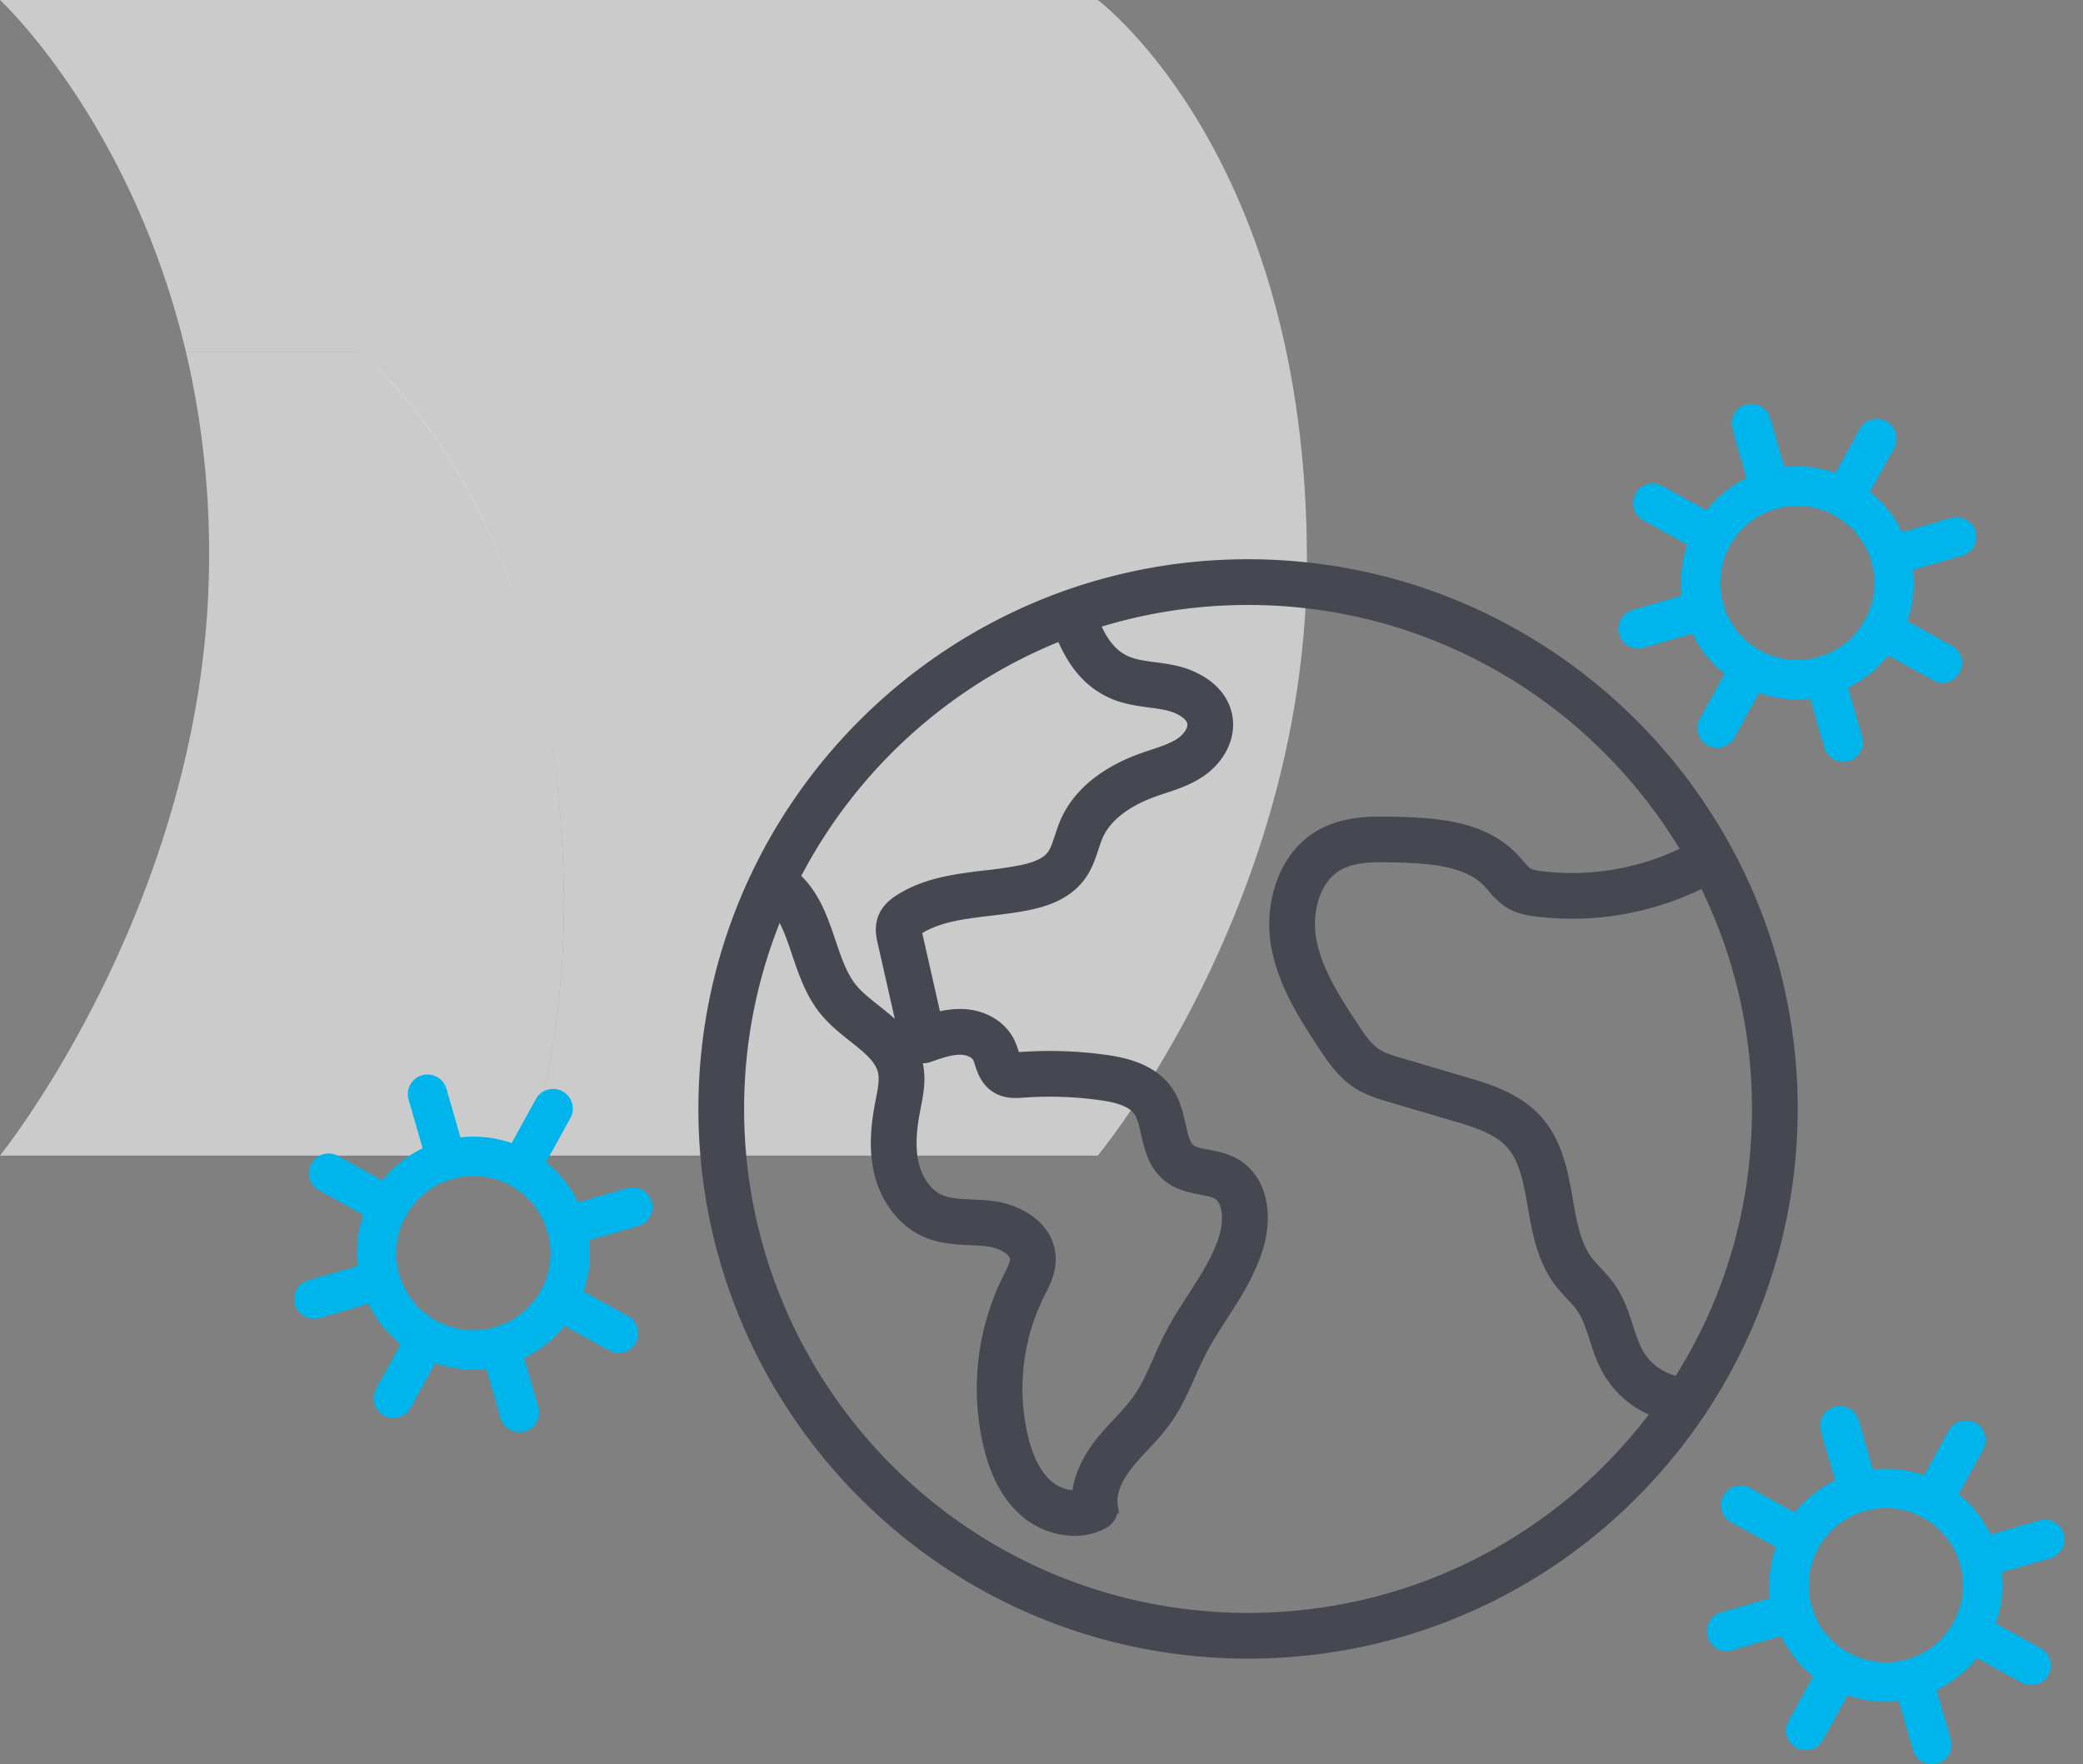
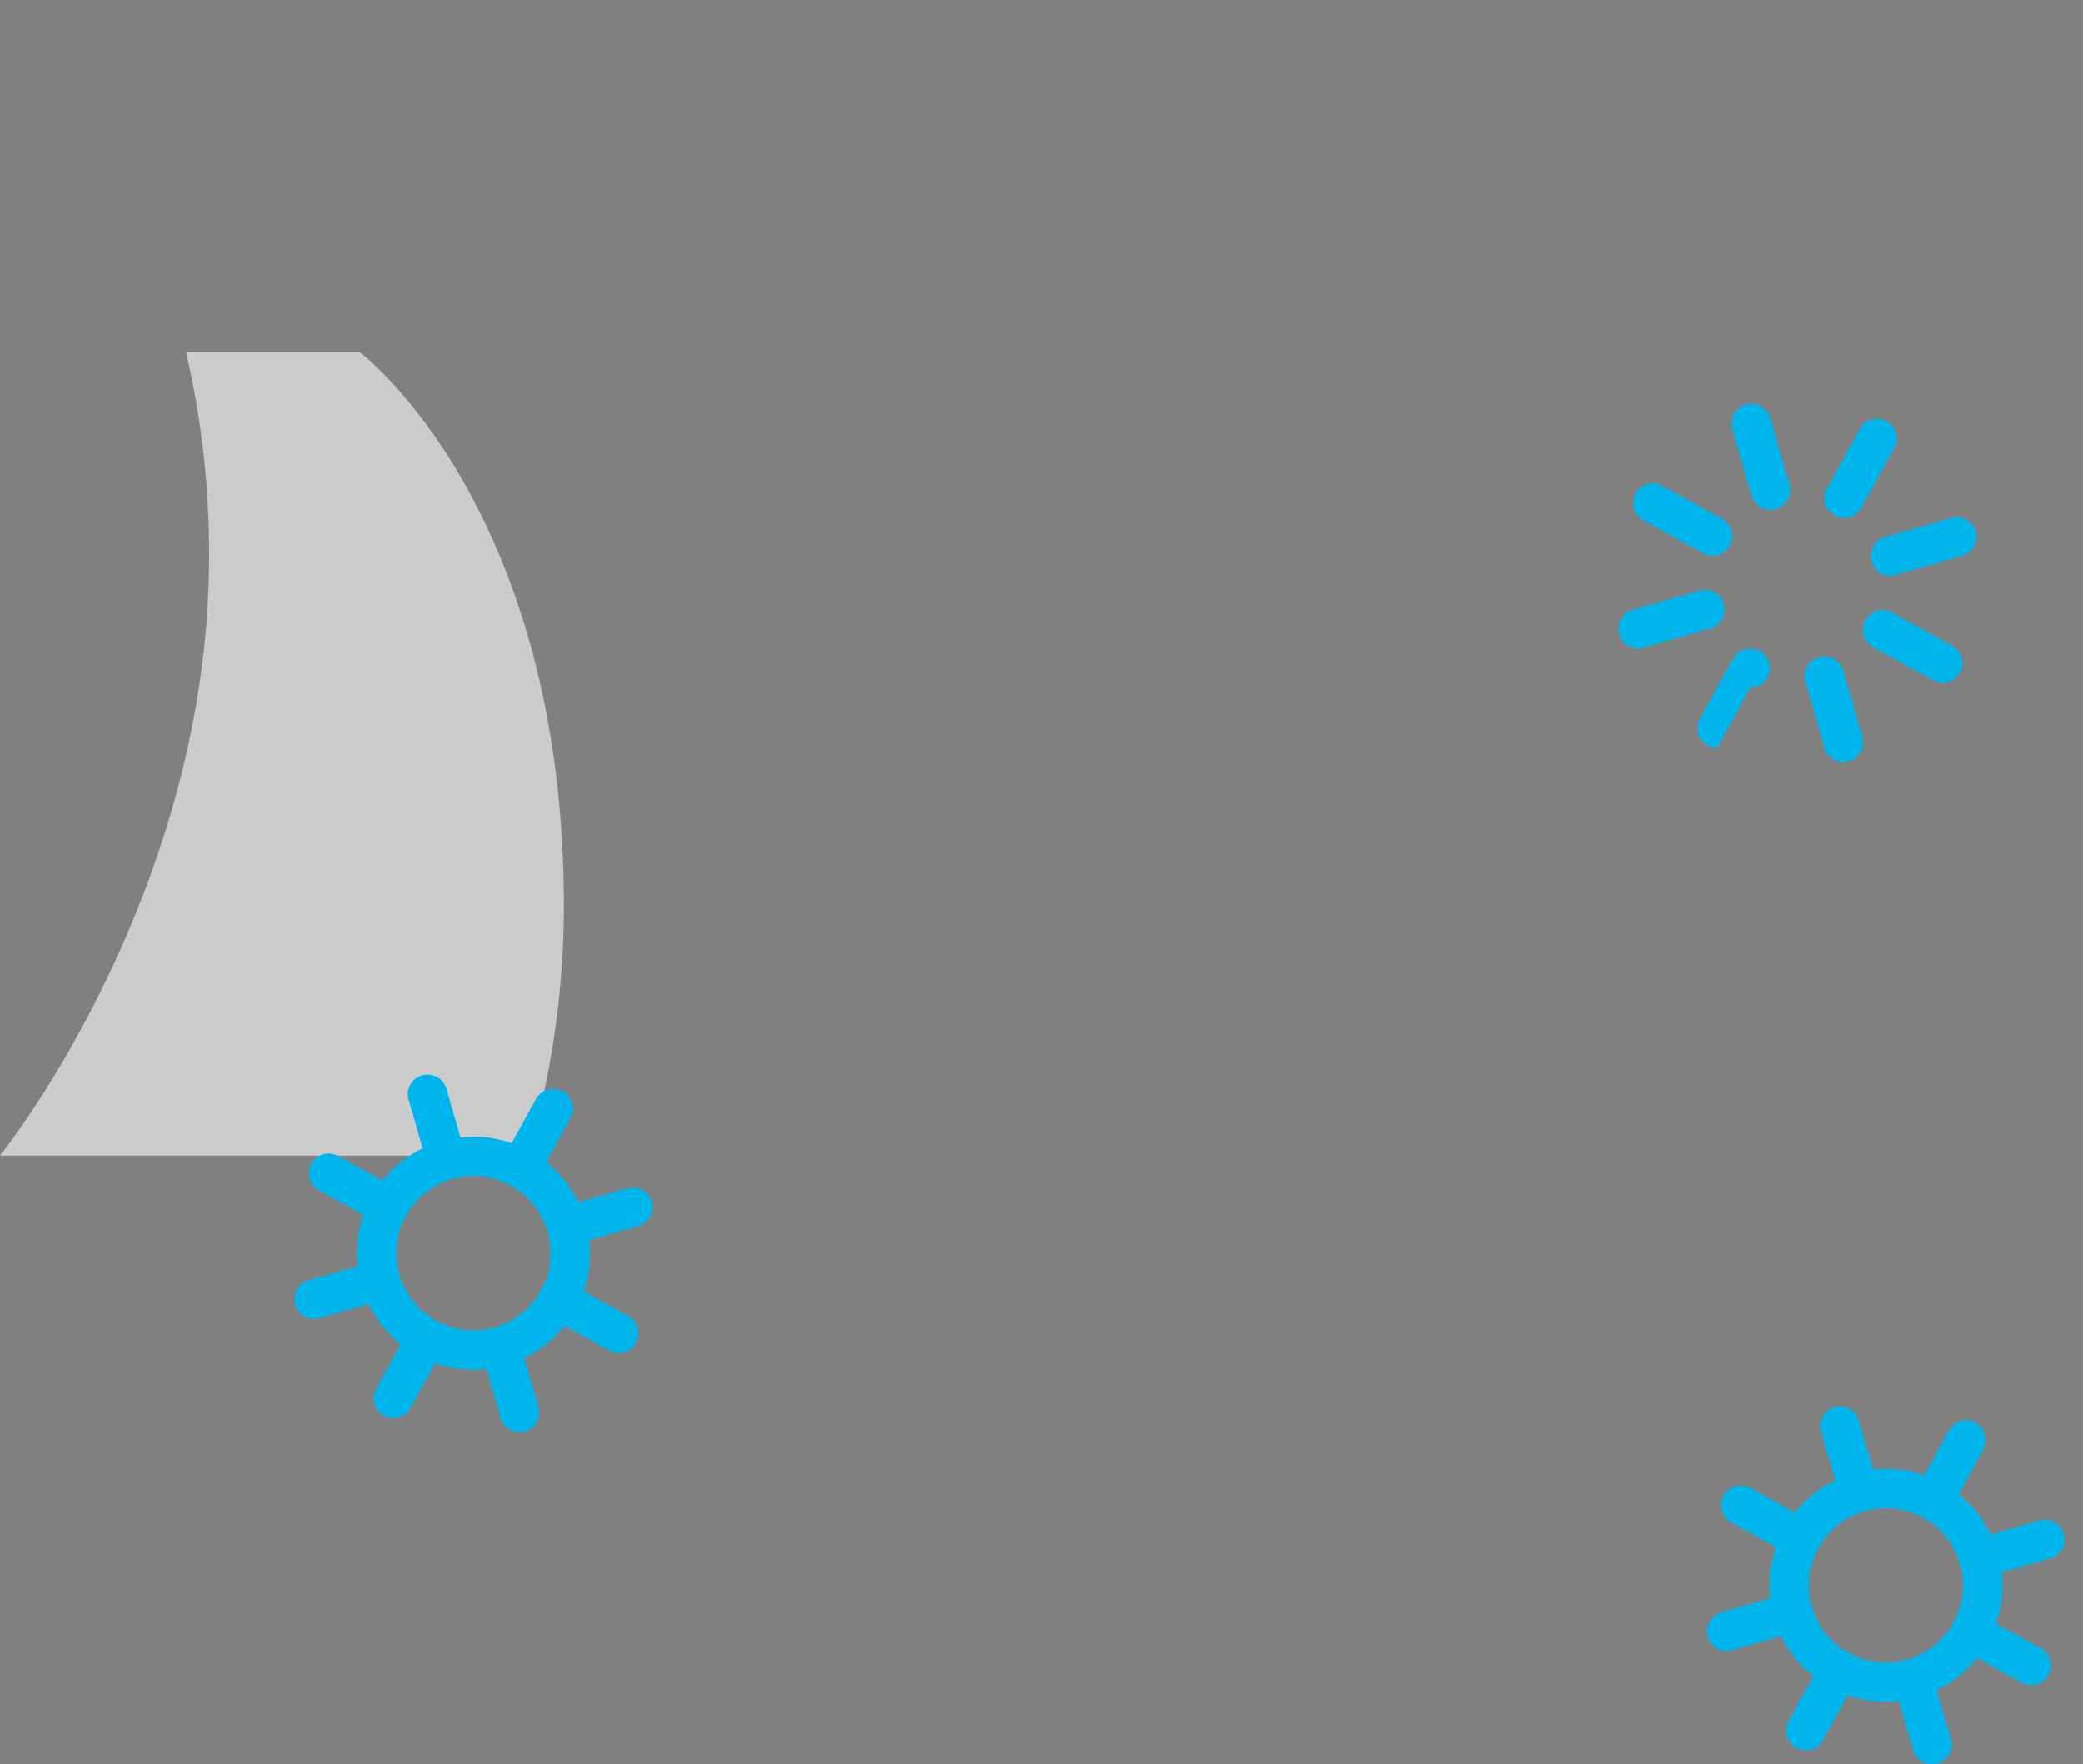
<svg xmlns="http://www.w3.org/2000/svg" width="98" height="83" fill="none">
  <rect width="100%" height="100%" fill="#808080" stroke="none" />
  <path d="M26.53 42.644a42.419 42.419 0 01-1.684 11.72H0s9.838-12.196 9.838-28.21a41.433 41.433 0 00-1.085-9.579h8.177s9.6 7.212 9.6 26.069z" fill="#ECECEC" fill-opacity=".7" />
-   <path d="M61.485 26.317c0 16.218-9.838 28.047-9.838 28.047H24.846a42.42 42.42 0 001.683-11.72c0-18.814-9.621-26.069-9.621-26.069H8.753C6.168 5.698 0 0 0 0h51.647s9.838 7.32 9.838 26.317z" fill="#ECECEC" fill-opacity=".7" />
-   <path d="M84.55 32.9a5.45 5.45 0 01-2.638-.684 5.439 5.439 0 01-2.616-3.276 5.485 5.485 0 013.742-6.784c2.902-.833 5.945.842 6.783 3.743a5.442 5.442 0 01-.467 4.166 5.447 5.447 0 01-3.276 2.617 5.437 5.437 0 01-1.527.218zm.006-9.106a3.632 3.632 0 00-3.482 4.633c.269.93.884 1.7 1.732 2.169a3.599 3.599 0 002.758.308 3.601 3.601 0 002.169-1.732 3.598 3.598 0 00.309-2.758 3.632 3.632 0 00-3.486-2.62z" fill="#00B5EC" />
-   <path d="M77.06 30.511a.927.927 0 01-.256-1.815l3.124-.902a.926.926 0 11.513 1.779l-3.124.902a.941.941 0 01-.256.036zm11.87-3.427a.926.926 0 01-.256-1.815l3.124-.903a.925.925 0 11.513 1.78l-3.124.901a.941.941 0 01-.256.037zm-5.636-3.111a.926.926 0 01-.89-.669l-.902-3.123a.926.926 0 011.78-.512l.902 3.122a.926.926 0 01-.89 1.182zm3.429 11.87a.926.926 0 01-.89-.67l-.902-3.123a.926.926 0 011.779-.513l.902 3.124a.926.926 0 01-.89 1.182zm-5.937-.665a.926.926 0 01-.81-1.373l1.57-2.847a.927.927 0 011.622.894l-1.57 2.847a.923.923 0 01-.812.479zm5.971-10.818a.926.926 0 01-.81-1.372l1.57-2.847a.927.927 0 011.622.893l-1.57 2.847a.926.926 0 01-.812.479zm-6.186 1.786a.916.916 0 01-.446-.116l-2.846-1.57a.926.926 0 01.894-1.62l2.846 1.57a.927.927 0 01-.448 1.736zm10.818 5.969a.917.917 0 01-.446-.115l-2.847-1.57a.926.926 0 01.894-1.621l2.847 1.57a.926.926 0 01-.448 1.736z" fill="#00B5EC" />
-   <path d="M58.717 77.879a26.02 26.02 0 01-4.928-.472c-12.041-2.339-20.781-12.953-20.781-25.238 0-14.176 11.533-25.71 25.71-25.71 14.177 0 25.71 11.533 25.71 25.71 0 5.825-2.001 11.53-5.638 16.067-4.912 6.128-12.227 9.643-20.073 9.643zm0-49.569c-13.155 0-23.859 10.703-23.859 23.86 0 11.4 8.11 21.25 19.284 23.42a24.11 24.11 0 004.575.438c7.28 0 14.07-3.262 18.629-8.95 3.422-4.27 5.23-9.425 5.23-14.909.002-13.156-10.702-23.859-23.859-23.859z" fill="#454851" stroke="#454851" stroke-width=".3" />
-   <path d="M50.544 72.103a3.705 3.705 0 01-2.457-.969c-.792-.715-1.34-1.74-1.672-3.128a11.769 11.769 0 01.912-7.9l.06-.119c.141-.28.288-.568.28-.756-.01-.312-.555-.658-1.165-.74a8.88 8.88 0 00-.848-.062c-.662-.03-1.412-.062-2.135-.378-1.089-.479-1.927-1.552-2.242-2.872-.285-1.196-.125-2.384.045-3.286l.036-.18c.091-.472.177-.918.1-1.273-.127-.588-.701-1.043-1.366-1.571-.468-.371-.951-.756-1.355-1.247-.676-.824-1.008-1.803-1.328-2.75-.364-1.077-.678-2.007-1.41-2.474a.924.924 0 11.994-1.56c1.282.816 1.754 2.21 2.17 3.44.279.826.543 1.607 1.004 2.169.279.338.666.645 1.076.971.373.297.768.61 1.114.98l-.918-4.056c-.058-.258-.156-.692.008-1.156.174-.495.564-.784.842-.959 1.274-.799 2.704-.968 4.087-1.133a19.703 19.703 0 001.647-.242c.7-.144 1.15-.357 1.38-.652.16-.207.258-.51.373-.86.083-.252.167-.502.272-.741.594-1.334 1.87-2.38 3.692-3.028.152-.053.306-.104.46-.155.475-.157.924-.306 1.274-.54.35-.233.576-.587.536-.843-.056-.358-.613-.658-1.134-.77a9.591 9.591 0 00-.777-.124c-.6-.08-1.281-.17-1.926-.483-1.623-.786-2.213-2.364-2.643-3.516a.926.926 0 011.734-.649c.446 1.192.829 2.07 1.715 2.5.378.182.857.246 1.364.313.309.04.619.083.923.149 1.11.239 2.368.967 2.574 2.296.151.976-.373 2.024-1.338 2.666-.558.373-1.175.578-1.72.758a22.5 22.5 0 00-.422.142c-.928.33-2.137.95-2.619 2.035-.08.182-.142.374-.205.566-.148.448-.314.956-.669 1.414-.679.88-1.735 1.183-2.47 1.335-.602.124-1.213.196-1.803.266-1.233.148-2.4.285-3.322.864l-.055.036c.01.03.02.073.026.1l.866 3.825a4.31 4.31 0 011.13-.14c1.042.023 1.94.547 2.344 1.368.077.158.136.33.192.502.017.05.038.117.059.172.04-.007.103-.012.152-.016a19.35 19.35 0 014.028.13c.939.131 2.271.428 3.01 1.508.361.53.495 1.124.613 1.647.108.482.202.899.422 1.069.155.121.457.178.776.239.424.08.905.171 1.364.448 1.37.832 1.47 2.58 1.137 3.822-.349 1.307-1.058 2.407-1.743 3.468-.369.573-.718 1.115-1.009 1.68-.176.343-.333.698-.49 1.052-.312.706-.634 1.434-1.109 2.11-.338.482-.723.896-1.097 1.295-.258.277-.517.554-.751.851-.373.474-.798 1.176-.7 1.846a.925.925 0 01-.476.948c-.43.235-.918.348-1.417.348zm-7.326-22.258c.02.066.036.132.05.2.16.728.026 1.414-.093 2.02l-.033.172c-.136.72-.267 1.658-.064 2.513.179.748.632 1.364 1.185 1.605.404.178.924.201 1.471.225.341.015.683.03 1.017.076 1.294.176 2.712 1.036 2.767 2.506.025.668-.255 1.22-.482 1.665l-.056.11a9.89 9.89 0 00-.766 6.638c.242 1.014.607 1.73 1.113 2.188.364.328.857.51 1.265.49.086-.802.455-1.63 1.093-2.438.265-.336.558-.651.85-.966.346-.37.671-.72.935-1.096.371-.528.643-1.144.931-1.795.172-.388.344-.776.538-1.152.331-.645.722-1.25 1.099-1.835.635-.985 1.236-1.917 1.51-2.942.174-.658.126-1.498-.31-1.763-.171-.103-.45-.156-.747-.212-.472-.09-1.06-.2-1.57-.596-.743-.579-.935-1.435-1.09-2.124-.09-.397-.175-.772-.337-1.01-.323-.472-1.144-.636-1.734-.717a17.293 17.293 0 00-3.641-.117c-.327.024-.82.059-1.29-.229-.532-.326-.702-.853-.816-1.203-.029-.088-.054-.177-.093-.257-.091-.185-.395-.324-.723-.332-.438-.009-.964.172-1.459.348a.914.914 0 01-.52.028zm36.018 16.951l-.057-.001a4.528 4.528 0 01-3.588-2.2c-.313-.533-.491-1.085-.665-1.62-.17-.52-.33-1.014-.593-1.393-.13-.188-.305-.374-.489-.572a8.015 8.015 0 01-.57-.658c-.806-1.08-1.03-2.353-1.245-3.585-.202-1.145-.39-2.226-1.047-2.932-.624-.67-1.675-.98-2.602-1.254l-2.965-.873c-.509-.15-1.086-.32-1.618-.667-.755-.494-1.24-1.233-1.63-1.825-.857-1.307-1.923-2.932-2.23-4.804-.293-1.794.276-4.206 2.216-5.262 1.17-.637 2.495-.603 3.556-.576 2.04.052 4.15.23 5.585 1.742.088.092.172.189.256.287.142.166.278.324.395.392.127.075.35.11.575.138 2.593.32 5.27-.238 7.522-1.577a.926.926 0 01.945 1.592 13.807 13.807 0 01-8.695 1.822c-.421-.052-.868-.135-1.288-.38-.38-.226-.645-.533-.859-.78a4.92 4.92 0 00-.194-.22c-.948-1-2.64-1.123-4.29-1.166-.887-.022-1.89-.049-2.624.351-1.097.597-1.47 2.132-1.272 3.338.242 1.485 1.15 2.868 1.949 4.088.326.496.663 1.008 1.094 1.29.304.199.705.317 1.13.442l2.965.873c1.098.325 2.464.728 3.434 1.77 1.028 1.106 1.287 2.576 1.514 3.874.186 1.063.363 2.068.906 2.795.134.178.287.34.44.504.221.237.45.482.658.782.418.602.628 1.25.83 1.876.15.46.291.895.502 1.253a2.691 2.691 0 002.103 1.289.924.924 0 01-.054 1.847z" fill="#454851" stroke="#454851" stroke-width=".3" />
+   <path d="M77.06 30.511a.927.927 0 01-.256-1.815l3.124-.902a.926.926 0 11.513 1.779l-3.124.902a.941.941 0 01-.256.036zm11.87-3.427a.926.926 0 01-.256-1.815l3.124-.903a.925.925 0 11.513 1.78l-3.124.901a.941.941 0 01-.256.037zm-5.636-3.111a.926.926 0 01-.89-.669l-.902-3.123a.926.926 0 011.78-.512l.902 3.122a.926.926 0 01-.89 1.182zm3.429 11.87a.926.926 0 01-.89-.67l-.902-3.123a.926.926 0 011.779-.513l.902 3.124a.926.926 0 01-.89 1.182zm-5.937-.665a.926.926 0 01-.81-1.373l1.57-2.847a.927.927 0 011.622.894a.923.923 0 01-.812.479zm5.971-10.818a.926.926 0 01-.81-1.372l1.57-2.847a.927.927 0 011.622.893l-1.57 2.847a.926.926 0 01-.812.479zm-6.186 1.786a.916.916 0 01-.446-.116l-2.846-1.57a.926.926 0 01.894-1.62l2.846 1.57a.927.927 0 01-.448 1.736zm10.818 5.969a.917.917 0 01-.446-.115l-2.847-1.57a.926.926 0 01.894-1.621l2.847 1.57a.926.926 0 01-.448 1.736z" fill="#00B5EC" />
  <path d="M88.718 80.058a5.46 5.46 0 01-2.639-.684 5.444 5.444 0 01-2.616-3.277 5.444 5.444 0 01.466-4.167 5.443 5.443 0 013.276-2.615 5.448 5.448 0 014.166.466 5.444 5.444 0 012.617 3.277 5.442 5.442 0 01-.467 4.166 5.444 5.444 0 01-3.276 2.616 5.493 5.493 0 01-1.527.218zm.013-9.109c-.338 0-.678.049-1.012.145a3.596 3.596 0 00-2.168 1.731 3.598 3.598 0 00-.31 2.758 3.6 3.6 0 001.732 2.169c.849.47 1.829.579 2.758.31a3.6 3.6 0 002.169-1.733 3.6 3.6 0 00.309-2.758 3.6 3.6 0 00-1.732-2.168 3.598 3.598 0 00-1.746-.454z" fill="#00B5EC" />
  <path d="M81.23 77.668a.925.925 0 01-.257-1.814l3.124-.903a.926.926 0 01.513 1.779l-3.124.902a.916.916 0 01-.256.036zM93.1 74.24a.925.925 0 01-.257-1.815l3.124-.903a.926.926 0 01.513 1.779l-3.124.903a.95.95 0 01-.256.036zm-5.637-3.11a.925.925 0 01-.89-.67l-.902-3.123a.926.926 0 011.78-.513l.902 3.124a.926.926 0 01-.89 1.182zM90.89 83a.925.925 0 01-.889-.67l-.902-3.123a.926.926 0 011.779-.513l.902 3.124A.926.926 0 0190.89 83zm-5.936-.666a.925.925 0 01-.81-1.372l1.57-2.846a.928.928 0 011.258-.364c.448.248.61.81.364 1.258l-1.57 2.846a.926.926 0 01-.812.478zm5.971-10.816a.926.926 0 01-.81-1.373l1.57-2.847a.929.929 0 011.258-.364c.447.249.61.811.364 1.258l-1.57 2.847a.927.927 0 01-.812.479zm-6.185 1.785a.926.926 0 01-.447-.115l-2.846-1.57a.928.928 0 01-.364-1.258.928.928 0 011.258-.364l2.846 1.57a.93.93 0 01.364 1.259.924.924 0 01-.812.478zm10.817 5.971a.926.926 0 01-.446-.115l-2.846-1.57a.927.927 0 01-.364-1.258.928.928 0 011.258-.364l2.846 1.57c.447.249.61.811.364 1.258a.928.928 0 01-.812.479zM22.266 64.433a5.458 5.458 0 01-2.64-.684 5.447 5.447 0 01-2.616-3.276 5.444 5.444 0 01.467-4.167 5.44 5.44 0 013.276-2.615 5.437 5.437 0 014.166.466 5.442 5.442 0 012.617 3.276 5.442 5.442 0 01-.467 4.166 5.441 5.441 0 01-3.276 2.617 5.54 5.54 0 01-1.527.217zm.014-9.109c-.338 0-.679.048-1.013.145a3.597 3.597 0 00-2.169 1.73 3.601 3.601 0 00-.308 2.76c.269.93.884 1.7 1.732 2.168a3.597 3.597 0 002.758.309 3.601 3.601 0 002.168-1.732 3.599 3.599 0 00.309-2.758 3.603 3.603 0 00-1.732-2.17 3.603 3.603 0 00-1.745-.452z" fill="#00B5EC" />
  <path d="M14.777 62.043a.924.924 0 01-.256-1.815l3.124-.902a.927.927 0 01.512 1.779l-3.123.902a.952.952 0 01-.258.036zm11.869-3.429a.924.924 0 01-.256-1.815l3.124-.902a.925.925 0 11.513 1.779l-3.124.902a.918.918 0 01-.257.036zm-5.637-3.109a.924.924 0 01-.889-.669l-.902-3.123a.926.926 0 011.779-.513l.902 3.124a.926.926 0 01-.89 1.181zm3.429 11.869a.924.924 0 01-.889-.669l-.902-3.123a.926.926 0 011.779-.512l.902 3.123a.926.926 0 01-.89 1.181zm-5.936-.666a.925.925 0 01-.81-1.372l1.571-2.846a.926.926 0 011.62.894l-1.57 2.846a.922.922 0 01-.81.478zm5.97-10.816a.926.926 0 01-.81-1.373l1.57-2.847a.926.926 0 011.62.894l-1.57 2.847a.924.924 0 01-.81.479zm-6.185 1.786a.926.926 0 01-.446-.115l-2.847-1.57a.926.926 0 01.893-1.622l2.847 1.57a.926.926 0 01-.447 1.737zm10.817 5.969a.926.926 0 01-.446-.115l-2.847-1.57a.926.926 0 01.893-1.621l2.847 1.57a.926.926 0 01-.447 1.736z" fill="#00B5EC" />
</svg>